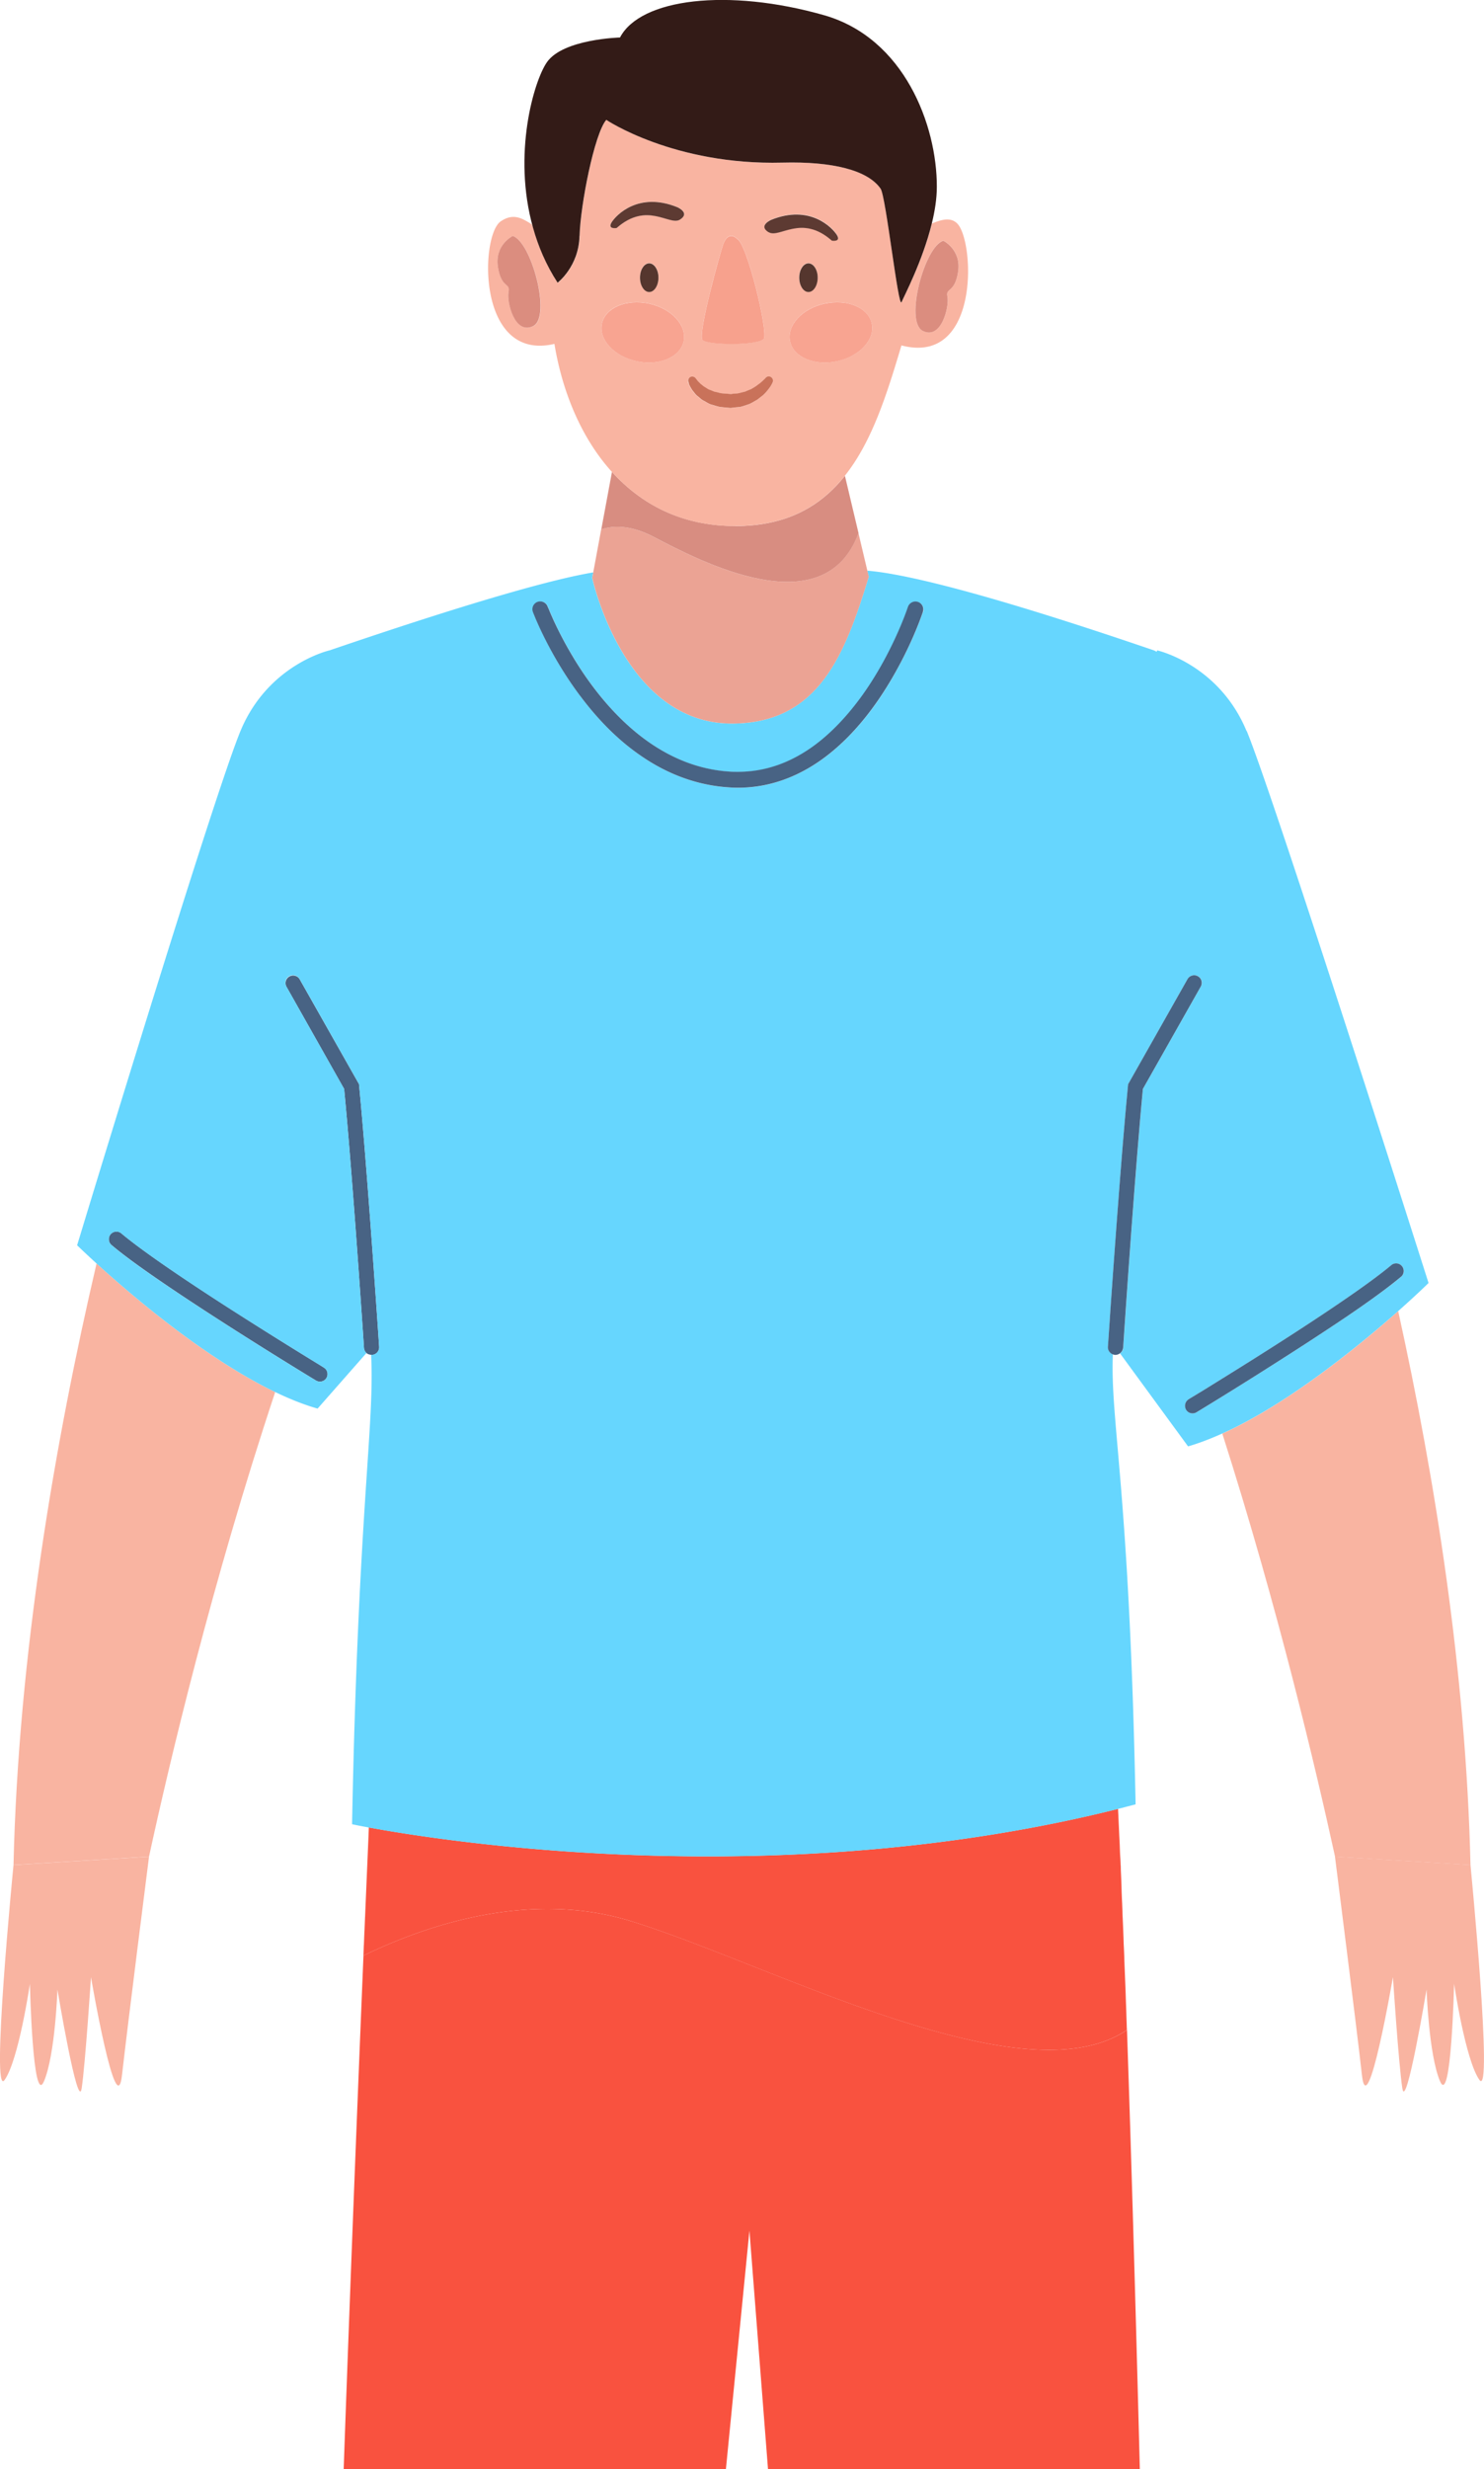
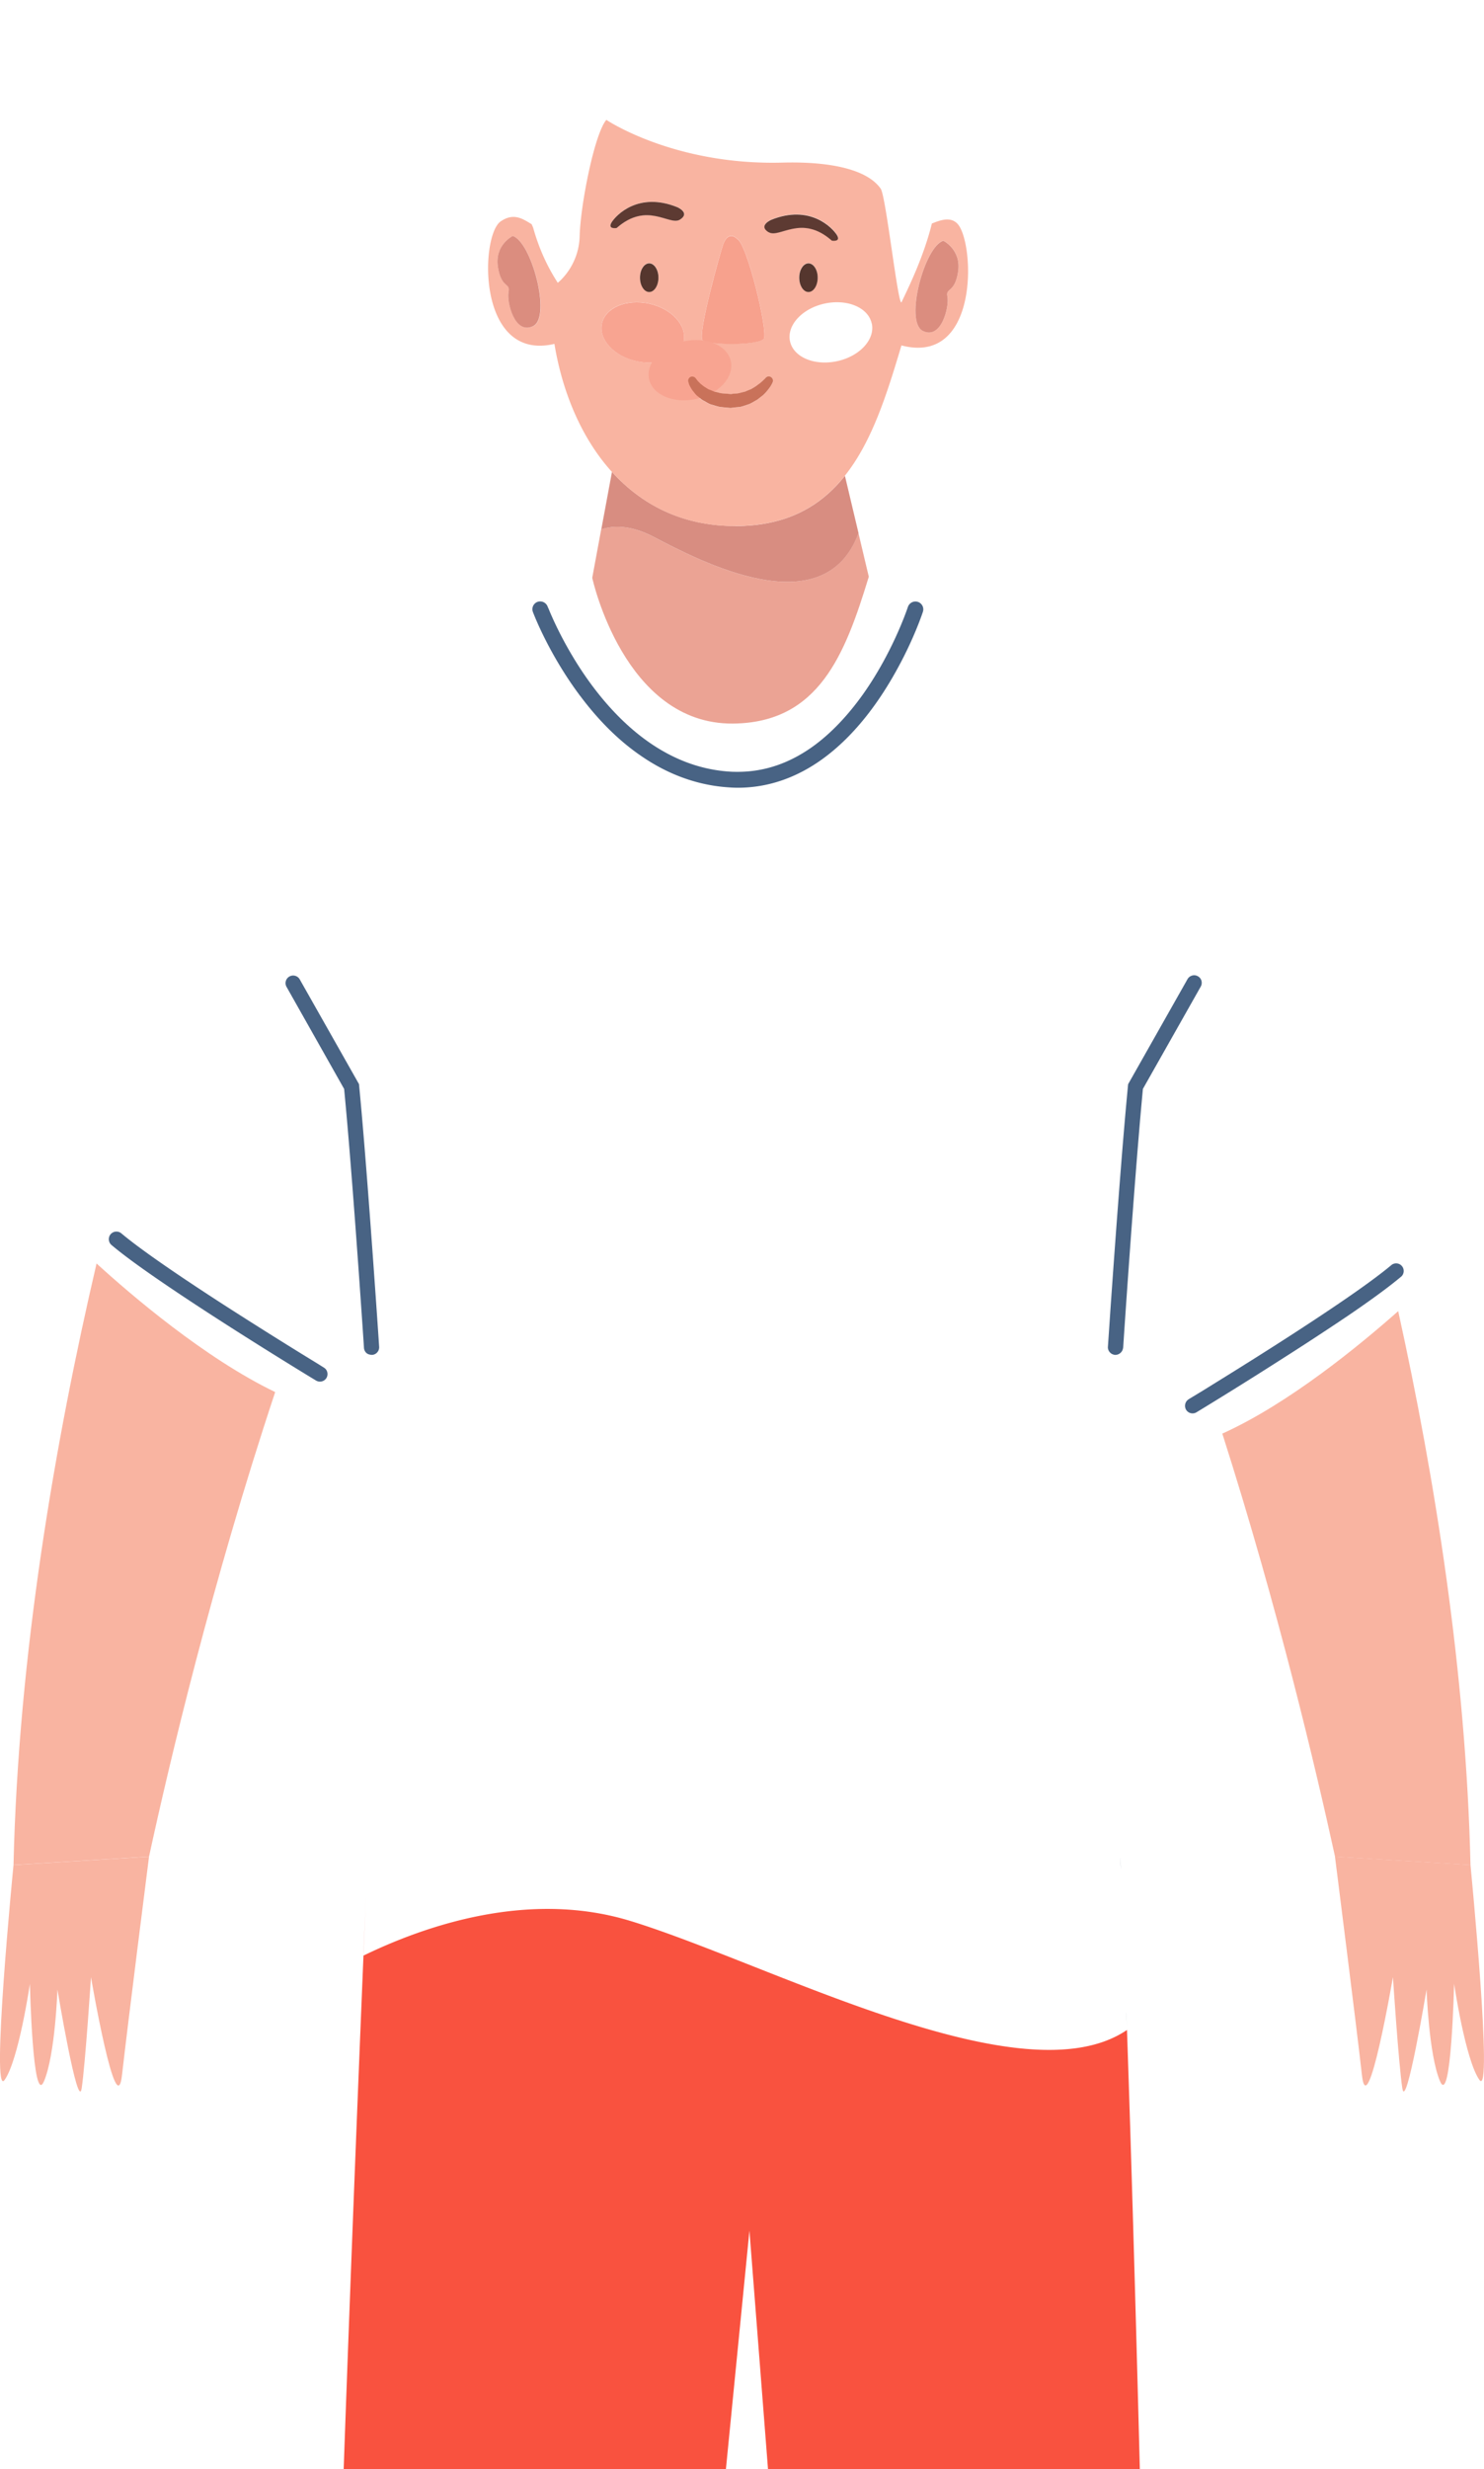
<svg xmlns="http://www.w3.org/2000/svg" width="181" height="301" fill="none">
  <g clip-path="url(#a)">
    <path d="M179.353 227.339v.018c-.539-23.421-4.335-47.196-8.818-67.531-4.763 4.214-13.396 11.3-21.452 14.927 6.819 21.342 11.451 41.071 13.749 51.57l16.531 1.016h-.01z" fill="#F9B4A1" />
    <path d="M179.353 227.348v-.018l-16.53-1.017c0 .047 2.595 20.401 3.284 26.601.679 6.228 3.786-11.906 3.786-11.906s.688 10.535 1.144 13.538c.446 3.011 2.958-12.037 2.958-12.037s.261 7.934 1.637 11.179c1.377 3.235 1.721-11.869 1.721-11.869s1.377 9.305 3.089 11.72c1.711 2.405-1.079-26.032-1.089-26.2v.009zM1.647 227.348v-.018l16.53-1.017c2.456-11.328 7.666-33.388 15.387-56.622-8.587-4.131-17.629-11.879-21.787-15.673-5.033 21.556-9.544 47.643-10.13 73.33z" fill="#F9B4A1" />
    <path d="M136.776 229.446zM137.38 245.222l.056 1.743c-.019-.587-.046-1.165-.056-1.743zM136.645 226.397c.019.466.038.951.066 1.445a67.912 67.912 0 0 0-.066-1.445zM136.515 223.787l.056 1.118-.056-1.118z" fill="#294159" />
    <path d="M77.016 234.201c-12.419-3.86-25.08.494-32.69 4.187.103-2.602.215-5.017.308-7.245-1.88 44.791-6.8 168.479-4.345 179.798l5.247.065 28.754.373 3.35.037 13.767-139.51 11.098 142.484h39.006s-1.935-105.422-4.056-166.94c-12.67 8.587-43.21-7.916-60.43-13.249h-.01zm0 167.817H46.494a.966.966 0 0 1 0-1.93h30.522a.96.96 0 0 1 .958.969.952.952 0 0 1-.958.961zm61.322 1.566a.958.958 0 0 1-.958.961h-30.521a.96.96 0 1 1 0-1.921h30.521c.521 0 .958.429.958.96z" fill="#F9523F" />
    <path d="M137.25 241.613c.019.69.056 1.399.074 2.098-.018-.699-.046-1.408-.074-2.098zM137.027 235.618c.018.448.037.923.046 1.389-.009-.466-.028-.923-.046-1.389zM137.129 238.434c.019.438.028.886.047 1.343-.019-.457-.038-.905-.047-1.343zM136.413 221.595c.018.317.037.644.046.961-.018-.317-.028-.653-.046-.961z" fill="#294159" />
-     <path d="M44.987 222.779c-.074 1.837-.167 3.991-.27 6.396l-.055 1.306-.028.662c-.093 2.237-.196 4.652-.307 7.244 7.61-3.692 20.27-8.046 32.689-4.186 17.219 5.342 47.769 21.836 60.429 13.249 0-.168-.018-.336-.018-.494-.019-.588-.047-1.166-.056-1.744l-.056-1.51c-.018-.7-.046-1.408-.074-2.098-.028-.615-.047-1.231-.075-1.837-.018-.457-.037-.904-.046-1.342-.019-.485-.037-.951-.065-1.427-.01-.466-.028-.932-.047-1.389a180.7 180.7 0 0 0-.102-2.35c0-.401-.028-.783-.037-1.184-.028-.485-.047-.988-.065-1.464-.01-.382-.019-.792-.038-1.184-.018-.541-.046-1.081-.065-1.603a62.083 62.083 0 0 0-.065-1.446c-.037-.503-.046-1.007-.065-1.491l-.056-1.119c-.018-.42-.037-.821-.056-1.231-.018-.317-.028-.653-.046-.96-.009-.373-.037-.728-.047-1.082-41.415 10.368-81.965 4-91.37 2.266l-.009.018z" fill="#F9523F" />
    <path d="M46.243 164.181s-.112-1.763-.307-4.532c-.474-6.806-1.395-19.719-2.13-27.29l-.019-.205-7.247-12.802a.926.926 0 0 0-1.609.914l7.042 12.475c.512 5.277 1.117 13.1 1.59 19.645.243 3.31.447 6.294.596 8.438.15 2.144.233 3.459.233 3.478a.94.94 0 0 0 .307.634c.149.13.363.196.567.214.038 0 .075.01.112.01a.926.926 0 0 0 .865-.979zM39.499 166.707s-.289-.186-.819-.513a613.412 613.412 0 0 1-11.414-7.16c-4.884-3.152-9.954-6.574-12.466-8.69a.937.937 0 0 0-1.311.112.935.935 0 0 0 .12 1.315c1.517 1.286 3.833 2.946 6.447 4.727 7.842 5.342 18.475 11.785 18.485 11.785a.928.928 0 0 0 1.274-.308c.26-.438.12-1.016-.316-1.268z" fill="#486384" />
-     <path d="M152.041 89.116c-3.386-8.159-10.902-9.837-10.902-9.837a1.29 1.29 0 0 1-.066.168c-.111-.056-.204-.112-.334-.168-21.88-7.477-31.08-9.407-34.96-9.715l.177.737c-2.893 9.472-6.084 17.798-16.558 17.901-13.303.112-17.173-17.762-17.173-17.762l.121-.662c-4.214.7-13.154 3.021-32.122 9.492 0 0-7.507 1.678-10.893 9.836C25.954 97.265 9.405 151.8 9.405 151.8s.874.848 2.363 2.209c4.167 3.795 13.21 11.543 21.786 15.673 1.768.849 3.507 1.548 5.182 2.024l5.963-6.779a.937.937 0 0 1-.307-.634c0-.009-.084-1.324-.233-3.477-.149-2.154-.353-5.138-.595-8.438-.474-6.545-1.08-14.368-1.59-19.645l-7.043-12.475c-.251-.448-.102-1.017.344-1.259a.926.926 0 0 1 1.266.345l7.246 12.801.019.205c.735 7.571 1.656 20.475 2.13 27.291.195 2.76.307 4.522.307 4.531.028.513-.353.961-.865.979-.037 0-.065-.009-.112-.009.438 8.727-1.581 18.75-2.325 57.228 0 0 .716.159 2.046.401 9.414 1.735 49.955 8.103 91.37-2.265l2.149-.56c-.744-38.413-3.107-46.618-2.772-54.86-.363-.149-.624-.513-.596-.914 0 0 .112-1.762.307-4.531.475-6.816 1.396-19.729 2.14-27.291l.019-.195 7.246-12.811a.926.926 0 0 1 1.265-.345.912.912 0 0 1 .345 1.259l-7.052 12.465c-.763 7.963-1.739 21.687-2.177 28.093a521.343 521.343 0 0 0-.232 3.477.92.92 0 0 1-.391.681l8.298 11.338c1.358-.392 2.754-.933 4.186-1.576 8.056-3.627 16.68-10.713 21.452-14.927 2.298-2.033 3.693-3.413 3.693-3.413s-18.8-59.13-22.177-67.289l-.019.01zm-113.36 77.088c.53.317.818.494.818.513.437.251.576.829.316 1.268a.93.93 0 0 1-1.274.307s-10.643-6.442-18.485-11.785c-2.623-1.781-4.93-3.44-6.446-4.727a.935.935 0 0 1-.121-1.315.938.938 0 0 1 1.311-.112c2.512 2.117 7.582 5.548 12.466 8.69 4.865 3.133 9.572 6.023 11.414 7.161zm73.889-91.605s-.967 3.002-2.995 6.722c-2.009 3.73-5.07 8.224-9.349 11.282-2.856 2.032-6.28 3.43-10.233 3.43-.372 0-.744-.018-1.126-.046-4.102-.27-7.684-1.771-10.679-3.841-3.005-2.06-5.46-4.7-7.395-7.282-3.889-5.184-5.74-10.19-5.768-10.237a.956.956 0 0 1 .558-1.231.953.953 0 0 1 1.237.569l.047.112c.037.074.074.186.149.345.12.298.316.746.567 1.296A43.95 43.95 0 0 0 69.91 80.1c2.065 3.45 5.21 7.608 9.377 10.48 2.772 1.91 6 3.263 9.721 3.505.344.019.67.028 1.005.028 3.395 0 6.316-1.128 8.874-2.89 2.549-1.762 4.689-4.159 6.428-6.601 3.47-4.905 5.238-10.005 5.433-10.564l.019-.047a.96.96 0 1 1 1.823.606l-.019-.018zm51.862 85.777a361.19 361.19 0 0 1-8.288 5.417c-5.461 3.497-10.196 6.359-10.196 6.359a.92.92 0 0 1-1.274-.307.937.937 0 0 1 .316-1.278c0-.009.66-.401 1.777-1.081 1.125-.7 2.688-1.66 4.502-2.797 3.628-2.266 8.233-5.212 12.121-7.851 2.596-1.762 4.866-3.412 6.307-4.615a.917.917 0 0 1 1.303.112.921.921 0 0 1-.112 1.305c-1.525 1.287-3.833 2.946-6.447 4.736h-.009z" fill="#66D6FE" />
    <path d="M136.99 164.302s.083-1.324.232-3.478c.437-6.405 1.414-20.13 2.177-28.092l7.051-12.466c.251-.447.103-1.016-.344-1.259-.437-.261-1.014-.093-1.265.345l-7.247 12.811-.018.196c-.735 7.561-1.666 20.475-2.14 27.29l-.307 4.532c-.028.4.233.773.595.913.084.028.168.056.27.066a.952.952 0 0 0 .596-.187.948.948 0 0 0 .39-.681l.01.01zM170.879 155.64a.93.93 0 0 0 .111-1.305.916.916 0 0 0-1.302-.112c-1.433 1.203-3.712 2.853-6.307 4.615-3.889 2.648-8.493 5.585-12.121 7.851a1384.464 1384.464 0 0 1-4.503 2.797c-1.116.68-1.777 1.072-1.777 1.081a.945.945 0 0 0-.316 1.278.923.923 0 0 0 1.275.307s4.735-2.862 10.195-6.358a366.894 366.894 0 0 0 8.289-5.418c2.614-1.78 4.921-3.449 6.446-4.736h.01zM70.783 84.854c1.935 2.583 4.382 5.222 7.396 7.282 2.995 2.07 6.577 3.571 10.68 3.842.38.028.762.046 1.125.046 3.953 0 7.377-1.39 10.233-3.43 4.279-3.06 7.339-7.562 9.349-11.283 2.028-3.729 2.986-6.703 2.995-6.722a.957.957 0 0 0-.614-1.221.966.966 0 0 0-1.209.615l-.019.047c-.186.56-1.963 5.66-5.433 10.563-1.739 2.443-3.888 4.84-6.428 6.602-2.558 1.762-5.479 2.89-8.874 2.89-.335 0-.66 0-1.005-.028-3.721-.243-6.94-1.594-9.721-3.506-4.168-2.871-7.312-7.03-9.377-10.48a46.005 46.005 0 0 1-2.326-4.382c-.25-.55-.446-.997-.567-1.296a6.052 6.052 0 0 0-.15-.345l-.046-.112a.976.976 0 0 0-1.237-.568.956.956 0 0 0-.558 1.23c.019.056 1.88 5.054 5.768 10.238l.018.018z" fill="#486384" />
    <path d="M89.407 88.202c10.484-.103 13.665-8.429 16.559-17.902l-.177-.736-2.744-11.562 1.655 6.984c-4.223 11.44-19.47 3.338-24.986.457-2.828-1.474-4.94-1.39-6.382-.914l1.303-7.002h-.01l-2.27 12.251-.12.662s3.86 17.883 17.172 17.762z" fill="#EBA394" />
    <path d="M89.658 64.119c-6.493 0-11.442-2.639-15.014-6.592l-1.303 7.002c1.442-.476 3.554-.56 6.382.914 5.516 2.88 20.763 10.983 24.987-.457l-1.656-6.984c-2.94 3.692-7.06 6.126-13.387 6.126l-.009-.01z" fill="#D88D81" />
    <path d="M89.658 64.119c6.335 0 10.456-2.434 13.387-6.126 3.339-4.195 5.153-10.023 6.902-15.887 9.572 2.508 8.93-12.587 6.837-14.825-.911-.979-2.307-.345-3.125-.037-1.117 4.56-3.405 8.885-3.684 9.575-.4.933-1.907-12.894-2.558-13.817-1.582-2.266-5.879-3.338-11.973-3.18-13.237.355-21.489-5.212-21.489-5.212-1.46 1.707-3.162 10.424-3.255 14.163-.094 3.73-2.67 5.697-2.67 5.697-1.414-2.173-2.373-4.448-3.005-6.723l-.186-.42c-1.014-.596-2.149-1.463-3.777-.335-2.512 1.734-2.92 17.165 6.558 14.927.93 5.67 3.2 11.403 7.024 15.617h.01c3.571 3.954 8.52 6.592 15.013 6.592l-.009-.009zm25.405-34.777s2.196 1.072 1.796 3.757c-.409 2.676-1.554 1.902-1.303 3.058.242 1.166-.725 5.315-3.004 4.168-2.27-1.138.242-10.377 2.511-10.983zm-50.02 10.405c-2.279 1.128-3.255-3.012-3.004-4.158.242-1.166-.893-.392-1.303-3.068a3.549 3.549 0 0 1 1.796-3.748c2.26.606 4.781 9.846 2.52 10.983l-.008-.01zm41.285-.317c.428 1.94-1.469 4-4.223 4.596-2.754.597-5.33-.484-5.749-2.424-.419-1.939 1.48-4 4.223-4.596 2.754-.597 5.321.485 5.74 2.424h.009zm-8.856-5.604c0-.96.503-1.743 1.126-1.743.623 0 1.126.783 1.126 1.743 0 .96-.512 1.753-1.126 1.753-.614 0-1.126-.792-1.126-1.753zm-3.395-7.058c4.726-1.91 7.461.97 8.009 1.856.54.886-.623.68-.623.68-3.73-3.29-6.419-.195-7.712-1.034-1.311-.812.335-1.51.335-1.51l-.01.008zm-5.87 2.984c.679-1.762 1.684-.653 1.684-.653 1.228.504 3.804 11.3 3.274 12.158-.53.858-6.819.83-7.47.178-.66-.663 2.224-10.947 2.512-11.683zm-3.944 16.186a.53.53 0 0 1 .558.158l.084.103s.083.112.232.298c.093.084.195.205.335.327.158.102.298.251.484.363.195.103.362.27.623.345.242.075.474.233.735.261.279.038.465.15.819.168l1.032.084c.158-.037.558-.065.81-.084.288-.056.558-.14.827-.196.27-.093.503-.224.745-.298.232-.13.437-.27.641-.382.186-.14.354-.27.512-.383.149-.13.27-.233.372-.335l.214-.205.084-.094c.177-.214.502-.233.725-.037.168.15.214.373.14.578v.019s-.074.158-.27.475c-.186.27-.474.672-.902 1.072-.233.178-.465.383-.744.579-.298.167-.596.363-.95.512-.362.112-.716.27-1.106.345l-.586.056-.298.038-.149.018h-.074l-.037.01h-.121c-.345-.038-.689-.056-1.033-.103-.335-.01-.781-.186-1.135-.28-.4-.084-.679-.317-.995-.475-.316-.14-.55-.401-.782-.578-.242-.177-.39-.43-.549-.606-.158-.187-.25-.392-.344-.532-.093-.168-.13-.298-.176-.382l-.056-.168a.518.518 0 0 1 .307-.643l.028-.028zm-9.666-18.843c.55-.886 3.284-3.767 8.01-1.846 0 0 1.637.68.335 1.51-1.293.811-3.991-2.266-7.73 1.026 0 0-1.154.205-.615-.69zm5.712 6.731c0 .96-.512 1.753-1.126 1.753-.614 0-1.125-.792-1.125-1.753 0-.96.502-1.743 1.125-1.743.624 0 1.126.783 1.126 1.743zm-6.893 5.604c.419-1.949 2.995-3.02 5.749-2.424 2.753.596 4.642 2.657 4.223 4.596-.418 1.94-2.986 3.021-5.749 2.425-2.753-.597-4.642-2.658-4.223-4.597z" fill="#F9B4A1" />
    <path d="M75.211 27.794c3.74-3.291 6.438-.214 7.73-1.026 1.294-.82-.334-1.51-.334-1.51-4.726-1.92-7.46.96-8.01 1.846-.54.895.614.69.614.69zM93.742 28.297c1.293.83 3.99-2.256 7.712 1.035 0 0 1.163.205.623-.68-.549-.886-3.284-3.767-8.01-1.856 0 0-1.637.7-.334 1.51l.009-.009z" fill="#5D3A32" />
    <path d="M78.058 33.845c0 .96.502 1.753 1.125 1.753.624 0 1.126-.793 1.126-1.753 0-.96-.512-1.743-1.126-1.743-.614 0-1.125.783-1.125 1.743zM99.733 33.845c0-.96-.512-1.743-1.126-1.743-.614 0-1.125.783-1.125 1.743 0 .96.502 1.753 1.125 1.753s1.126-.793 1.126-1.753z" fill="#55362E" />
    <path d="M93.165 41.276c.53-.849-2.046-11.655-3.274-12.158 0 0-1.005-1.11-1.684.652-.28.737-3.172 11.02-2.512 11.683.651.662 6.93.68 7.47-.177z" fill="#F7A18D" />
-     <path d="M83.388 41.612c.419-1.94-1.47-4-4.223-4.597-2.754-.597-5.321.485-5.75 2.424-.418 1.94 1.47 4 4.224 4.597 2.754.597 5.321-.485 5.75-2.424zM100.579 37.015c-2.753.597-4.642 2.657-4.223 4.596.419 1.94 2.995 3.021 5.749 2.425 2.753-.597 4.651-2.658 4.223-4.597-.418-1.949-2.986-3.02-5.739-2.424h-.01z" fill="#F8A491" />
+     <path d="M83.388 41.612c.419-1.94-1.47-4-4.223-4.597-2.754-.597-5.321.485-5.75 2.424-.418 1.94 1.47 4 4.224 4.597 2.754.597 5.321-.485 5.75-2.424zc-2.753.597-4.642 2.657-4.223 4.596.419 1.94 2.995 3.021 5.749 2.425 2.753-.597 4.651-2.658 4.223-4.597-.418-1.949-2.986-3.02-5.739-2.424h-.01z" fill="#F8A491" />
    <path d="M62.523 28.773s-2.196 1.072-1.796 3.748c.41 2.676 1.544 1.902 1.303 3.068-.252 1.156.725 5.295 3.004 4.158 2.26-1.138-.251-10.377-2.52-10.983l.008.009zM112.552 40.334c2.279 1.138 3.246-3.002 3.004-4.167-.251-1.157.893-.383 1.303-3.059.4-2.685-1.796-3.757-1.796-3.757-2.269.606-4.781 9.846-2.511 10.983z" fill="#DB8D7F" />
    <path d="M84.011 46.767c.038.084.084.215.177.383.093.14.186.345.344.531.159.177.307.43.55.606.241.177.464.438.78.578.317.159.596.392.996.476.354.093.8.27 1.135.28.344.046.688.065 1.033.102H89.165l.075-.01.148-.018.298-.037.586-.056c.39-.084.744-.233 1.107-.345.344-.15.651-.354.949-.513.27-.196.512-.4.744-.578.428-.4.716-.802.903-1.072.195-.317.26-.476.26-.476V46.6a.506.506 0 0 0-.13-.578.505.505 0 0 0-.726.037l-.084.093-.213.205c-.103.103-.224.205-.373.336-.158.112-.335.242-.511.382-.196.112-.4.252-.642.383-.242.074-.484.205-.744.298-.28.056-.55.14-.828.196-.26.018-.66.046-.81.084l-1.032-.084c-.354-.019-.549-.13-.819-.168-.251-.028-.493-.187-.735-.261-.26-.075-.428-.243-.623-.345-.195-.112-.335-.261-.484-.364-.14-.121-.232-.242-.335-.326-.158-.196-.232-.298-.232-.298l-.084-.103a.525.525 0 0 0-.558-.159.51.51 0 0 0-.307.644l.056.168-.01.027z" fill="#C9725A" />
-     <path d="M70.69 28.773c.093-3.73 1.796-12.457 3.256-14.163 0 0 8.252 5.557 21.489 5.212 6.093-.158 10.4.914 11.972 3.18.652.923 2.159 14.75 2.559 13.817.288-.69 2.567-5.016 3.683-9.575.373-1.51.614-3.04.614-4.476.019-7.468-3.953-18.115-13.749-20.913C88.793-1.482 78.104-.186 75.621 4.57c0 0-6.94.177-8.912 3.011-1.582 2.266-4.224 11.189-1.703 20.158.633 2.275 1.591 4.55 3.005 6.722 0 0 2.586-1.967 2.67-5.697l.01.01z" fill="#331B17" />
    <path d="M1.647 227.348c-.019.168-2.81 28.605-1.089 26.2 1.721-2.415 3.089-11.72 3.089-11.72s.344 15.104 1.72 11.869c1.377-3.245 1.638-11.179 1.638-11.179s2.502 15.048 2.958 12.037c.447-3.002 1.135-13.538 1.135-13.538s3.098 18.134 3.786 11.906c.698-6.209 3.293-26.6 3.293-26.6l-16.53 1.016v.019-.01z" fill="#F9B4A1" />
  </g>
  <defs>
    <clipPath id="a">
      <path fill="#fff" d="M0 0h181v437H0z" />
    </clipPath>
  </defs>
</svg>